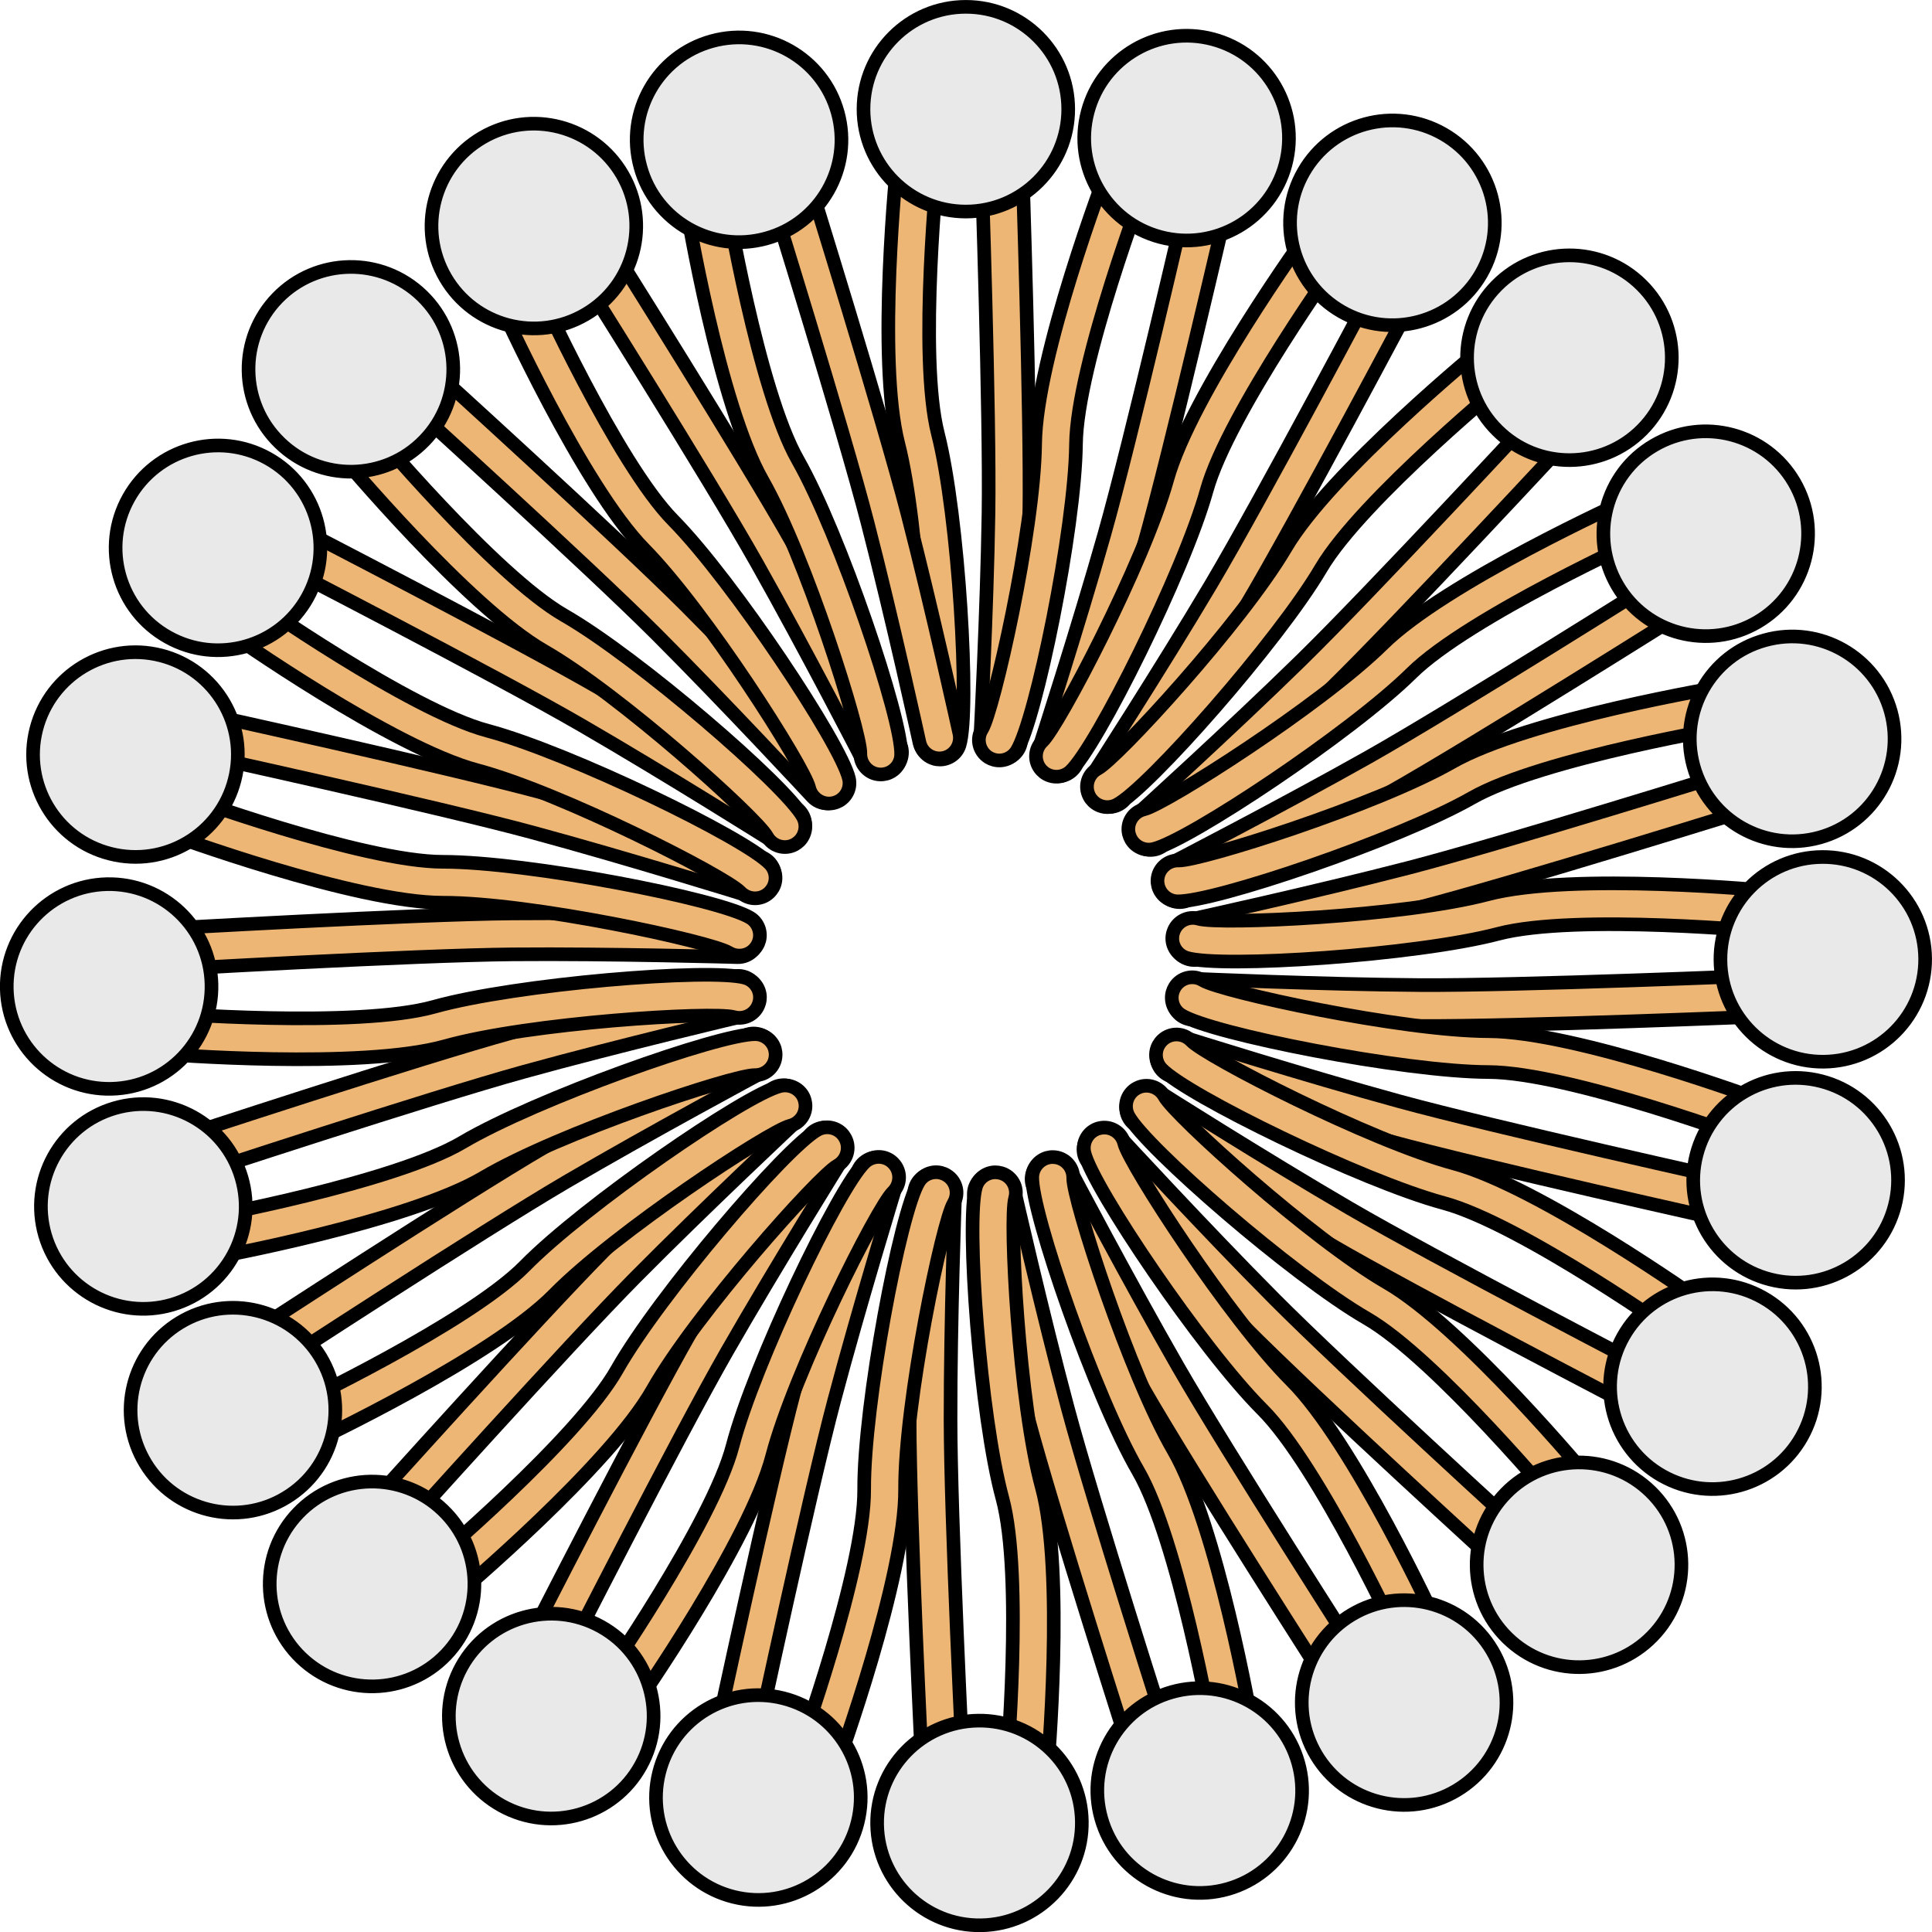
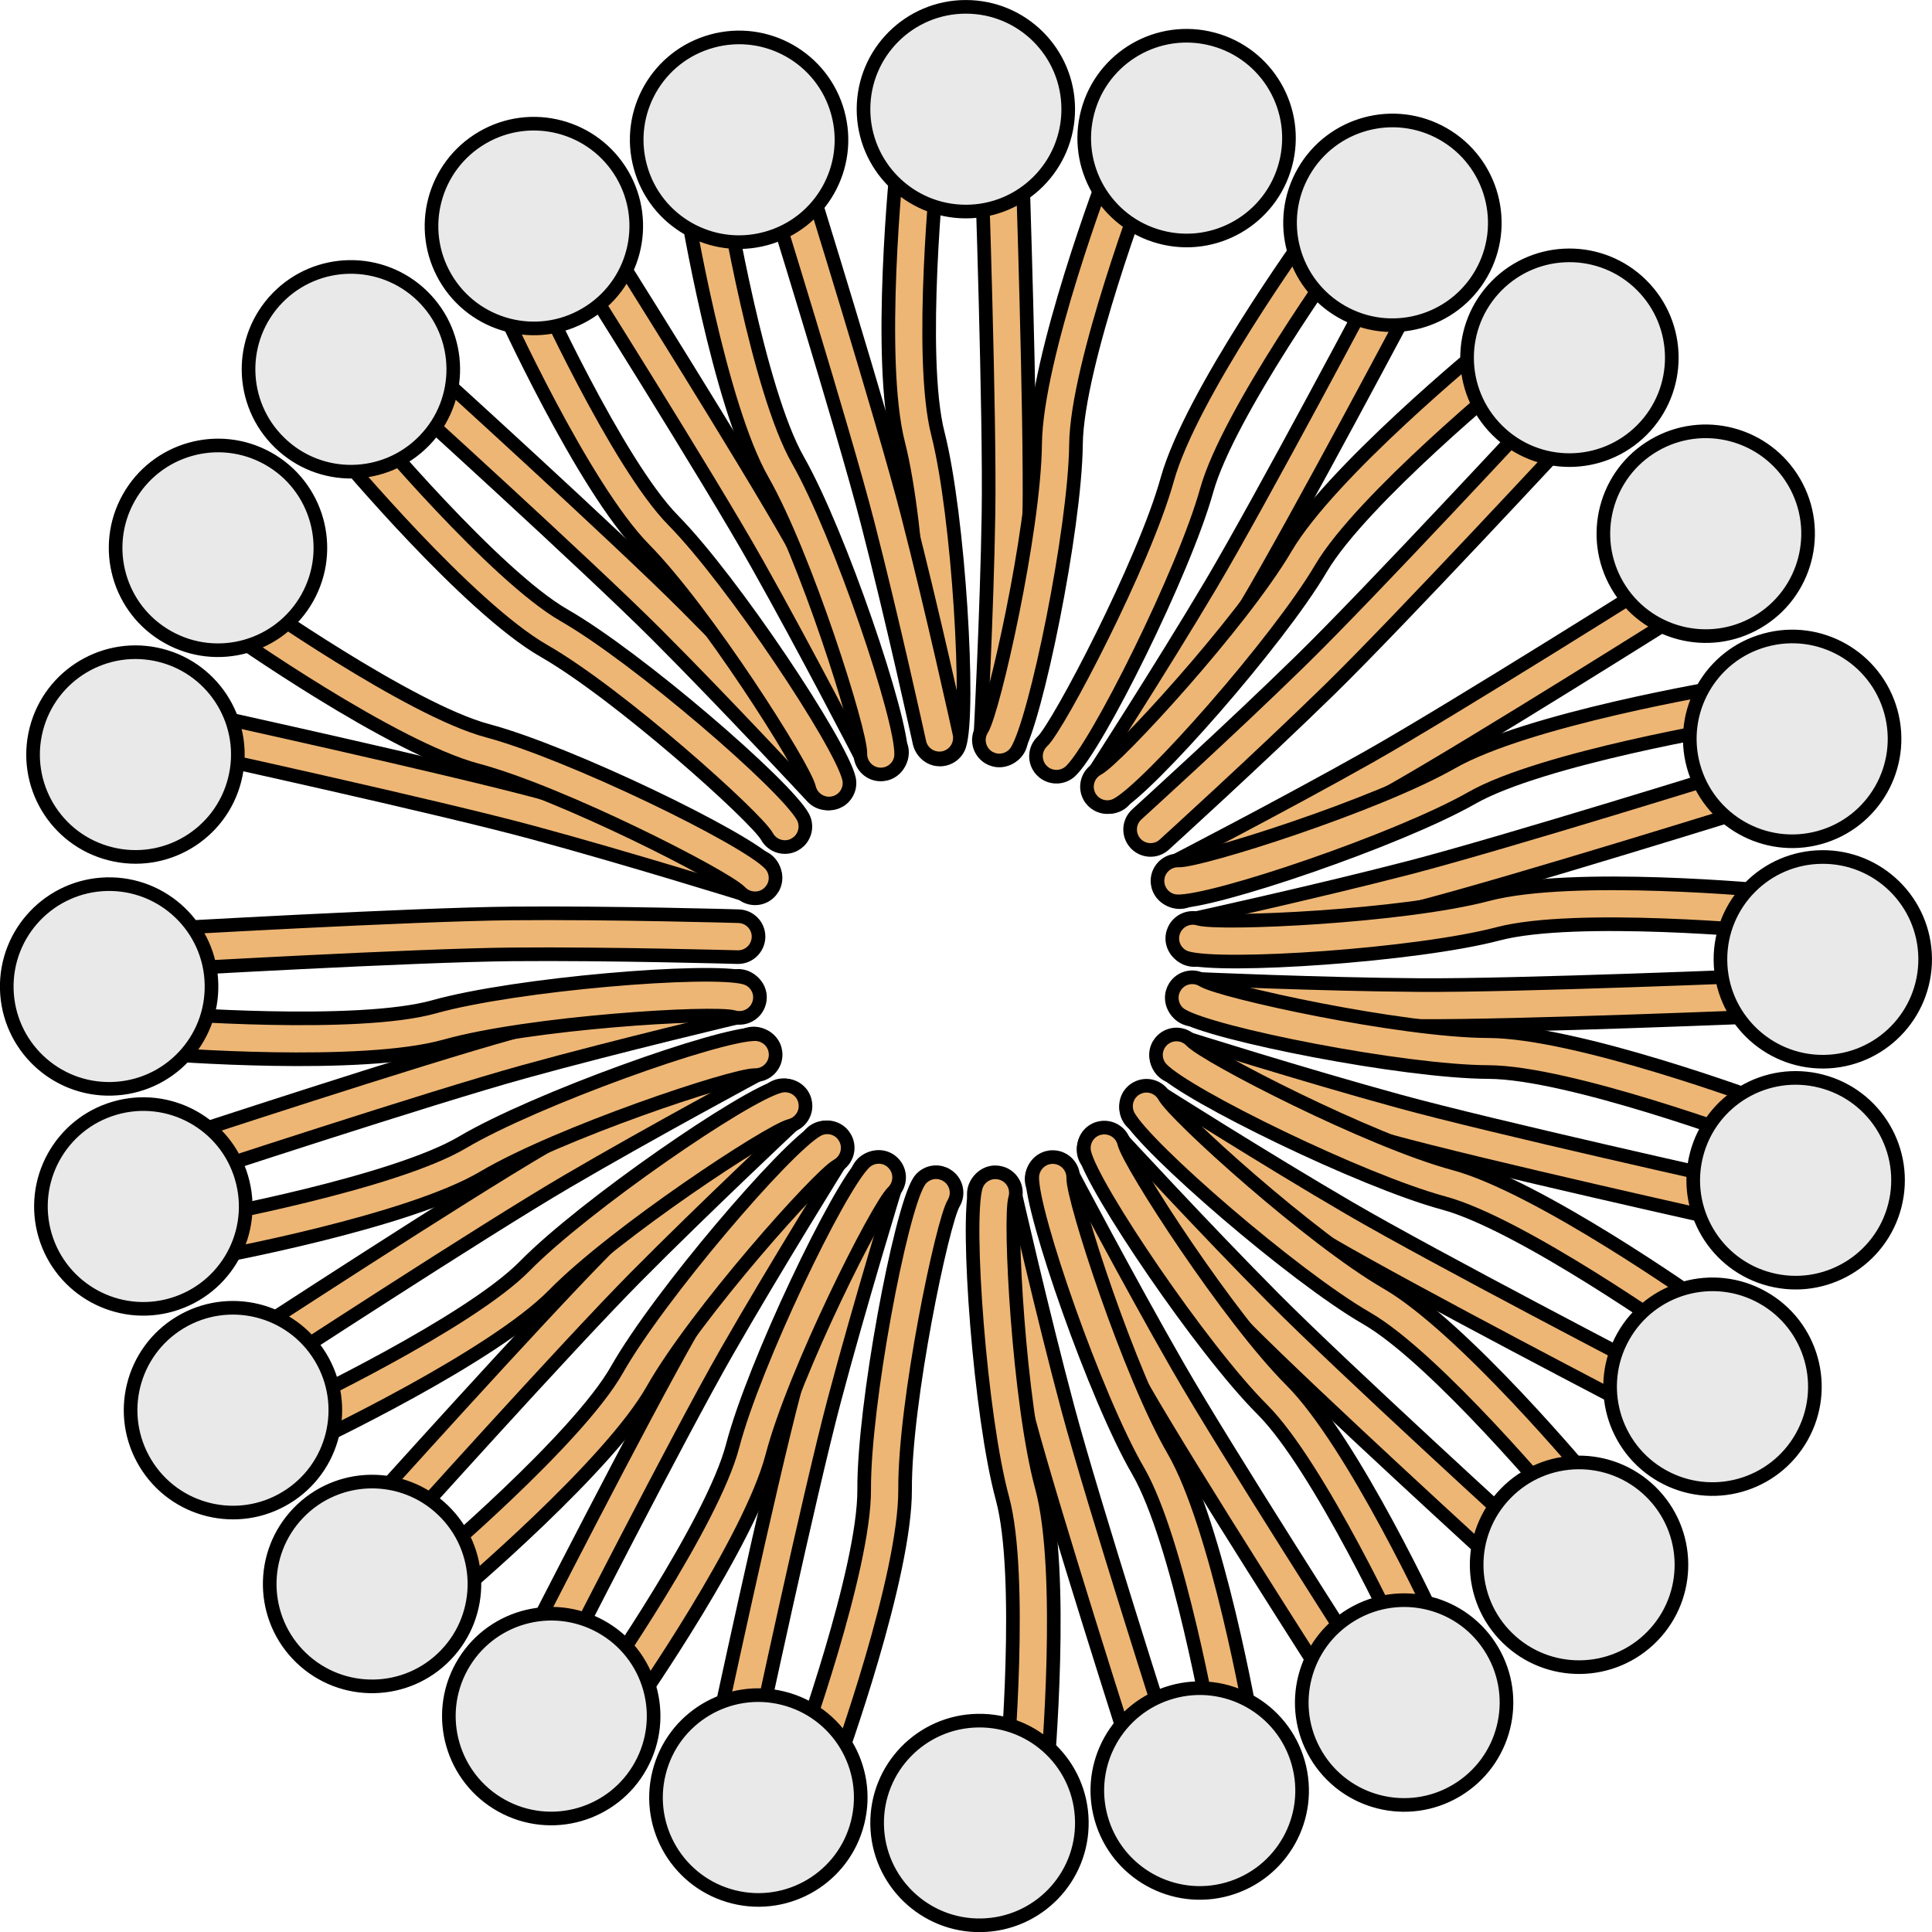
<svg xmlns="http://www.w3.org/2000/svg" version="1.1" id="Layer_1" x="0px" y="0px" width="293.7px" height="293.72px" viewBox="0 0 293.7 293.72" enable-background="new 0 0 293.7 293.72" xml:space="preserve">
  <g>
    <path fill="#EEB674" stroke="#000000" stroke-width="2.072" stroke-miterlimit="10" d="M142.89,115.46   c-0.31,0-0.62-0.04-0.92-0.14c-1.64-0.51-2.55-2.25-2.04-3.89c0.95-3.18-0.08-31.07-3.37-43.98c-3.29-12.9-0.23-42.47-0.1-43.72   c0.18-1.71,1.71-2.91,3.42-2.76c1.71,0.18,2.94,1.71,2.76,3.42c-0.03,0.29-3.08,29.71-0.06,41.54c3.18,12.49,4.91,42.15,3.28,47.36   C145.45,114.6,144.22,115.46,142.89,115.46z" />
    <path fill="#EEB674" stroke="#000000" stroke-width="2.072" stroke-miterlimit="10" d="M152.14,115.46c-0.05,0-0.11,0-0.17,0   c-1.71-0.09-3.03-1.55-2.94-3.27c0.01-0.19,1.01-19.31,1.24-34.18c0.23-14.86-1.06-53.01-1.08-53.4c-0.06-1.71,1.29-3.15,3-3.21   c1.69-0.15,3.15,1.29,3.21,3c0.01,0.38,1.3,38.69,1.08,53.7c-0.23,14.99-1.24,34.23-1.25,34.42   C155.15,114.17,153.78,115.46,152.14,115.46z" />
    <path fill="#EEB674" stroke="#000000" stroke-width="2.072" stroke-miterlimit="10" d="M151.12,115.5   c-0.3-0.08-0.58-0.2-0.86-0.37c-1.45-0.92-1.89-2.84-0.97-4.28c1.74-2.82,7.92-30.05,8.07-43.36c0.14-13.31,10.72-41.1,11.17-42.28   c0.61-1.6,2.4-2.37,4.01-1.79c1.6,0.61,2.4,2.41,1.79,4.01c-0.1,0.28-10.63,27.92-10.76,40.12c-0.14,12.89-6.11,41.99-9.02,46.61   C153.8,115.33,152.4,115.84,151.12,115.5z" />
-     <path fill="#EEB674" stroke="#000000" stroke-width="2.072" stroke-miterlimit="10" d="M160.05,117.88   c-0.05-0.01-0.11-0.03-0.16-0.05c-1.63-0.53-2.53-2.28-2-3.92c0.06-0.18,5.95-18.4,10-32.71c4.05-14.3,12.63-51.5,12.71-51.87   c0.39-1.67,2.05-2.72,3.73-2.33c1.67,0.29,2.72,2.06,2.33,3.73c-0.08,0.37-8.71,37.72-12.79,52.17   c-4.08,14.43-10.01,32.75-10.07,32.94C163.29,117.42,161.63,118.31,160.05,117.88z" />
    <path fill="#EEB674" stroke="#000000" stroke-width="2.072" stroke-miterlimit="10" d="M159.05,117.66   c-0.27-0.15-0.51-0.35-0.73-0.58c-1.17-1.26-1.09-3.23,0.16-4.39c2.41-2.28,15.4-26.99,18.97-39.82   c3.57-12.83,20.94-36.95,21.68-37.97c1-1.39,2.93-1.68,4.34-0.7c1.39,1.01,1.7,2.95,0.7,4.34c-0.17,0.24-17.46,24.24-20.73,36   c-3.46,12.42-16.73,39-20.72,42.71C161.69,118.19,160.2,118.32,159.05,117.66z" />
    <path fill="#EEB674" stroke="#000000" stroke-width="2.072" stroke-miterlimit="10" d="M167.07,122.26   c-0.05-0.03-0.09-0.06-0.14-0.08c-1.44-0.93-1.86-2.86-0.93-4.3c0.1-0.16,10.49-16.24,18.09-29.04   c7.59-12.78,25.46-46.51,25.64-46.85c0.81-1.52,2.68-2.1,4.2-1.29c1.54,0.71,2.1,2.69,1.29,4.2c-0.18,0.34-18.13,34.21-25.79,47.12   c-7.66,12.89-18.1,29.07-18.21,29.23C170.32,122.65,168.49,123.08,167.07,122.26z" />
    <path fill="#EEB674" stroke="#000000" stroke-width="2.072" stroke-miterlimit="10" d="M166.16,121.8   c-0.22-0.22-0.41-0.46-0.56-0.75c-0.8-1.52-0.22-3.4,1.29-4.2c2.92-1.58,21.83-22.11,28.58-33.6   c6.75-11.47,29.75-30.31,30.73-31.11c1.33-1.08,3.26-0.87,4.37,0.44c1.08,1.33,0.88,3.29-0.45,4.37   c-0.23,0.19-23.11,18.93-29.3,29.44c-6.54,11.11-26.2,33.38-31.02,35.93C168.57,122.99,167.1,122.73,166.16,121.8z" />
    <path fill="#EEB674" stroke="#000000" stroke-width="2.072" stroke-miterlimit="10" d="M172.72,128.31   c-0.03-0.04-0.08-0.08-0.11-0.12c-1.16-1.27-1.06-3.24,0.21-4.39c0.14-0.13,14.32-12.99,24.95-23.4   c10.63-10.39,36.58-38.38,36.84-38.66c1.17-1.26,3.13-1.33,4.39-0.17c1.31,1.08,1.33,3.13,0.17,4.39   c-0.26,0.28-26.32,28.38-37.06,38.88c-10.72,10.48-24.98,23.43-25.12,23.56C175.76,129.52,173.89,129.46,172.72,128.31z" />
-     <path fill="#EEB674" stroke="#000000" stroke-width="2.072" stroke-miterlimit="10" d="M171.96,127.62   c-0.15-0.26-0.27-0.55-0.35-0.87c-0.39-1.67,0.66-3.34,2.33-3.73c3.23-0.78,26.79-15.75,36.27-25.1   c9.48-9.35,36.55-21.63,37.7-22.15c1.56-0.71,3.37,0,4.11,1.55c0.71,1.57,0.01,3.41-1.56,4.11c-0.27,0.13-27.21,12.34-35.89,20.91   c-9.18,9.05-33.92,25.5-39.23,26.73C173.99,129.39,172.63,128.76,171.96,127.62z" />
    <path fill="#EEB674" stroke="#000000" stroke-width="2.072" stroke-miterlimit="10" d="M176.63,135.6   c-0.02-0.04-0.05-0.1-0.08-0.14c-0.79-1.53-0.19-3.4,1.34-4.19c0.17-0.09,17.18-8.87,30.14-16.18   c12.94-7.3,45.23-27.67,45.56-27.87c1.45-0.92,3.37-0.48,4.29,0.97c0.98,1.38,0.48,3.37-0.97,4.29   c-0.32,0.21-32.75,20.65-45.82,28.03c-13.05,7.37-30.17,16.2-30.34,16.29C179.26,137.55,177.46,137.02,176.63,135.6z" />
    <path fill="#EEB674" stroke="#000000" stroke-width="2.072" stroke-miterlimit="10" d="M176.07,134.74   c-0.08-0.3-0.12-0.61-0.11-0.93c0.06-1.71,1.5-3.06,3.21-3c3.32,0.08,29.94-8.32,41.51-14.91c11.56-6.59,40.89-11.48,42.13-11.69   c1.69-0.28,3.26,0.88,3.57,2.56c0.28,1.69-0.87,3.29-2.56,3.57c-0.29,0.05-29.47,4.91-40.07,10.96   c-11.2,6.38-39.34,15.91-44.8,15.72C177.57,136.97,176.43,136.02,176.07,134.74z" />
    <path fill="#EEB674" stroke="#000000" stroke-width="2.072" stroke-miterlimit="10" d="M178.53,143.65   c-0.01-0.05-0.03-0.11-0.04-0.16c-0.37-1.68,0.69-3.34,2.37-3.7c0.19-0.04,18.89-4.14,33.29-7.87c14.39-3.73,50.83-15.08,51.2-15.2   c1.64-0.51,3.38,0.4,3.9,2.04c0.59,1.59-0.41,3.38-2.04,3.89c-0.36,0.12-36.96,11.52-51.49,15.29   c-14.51,3.76-33.32,7.88-33.51,7.93C180.56,146.21,178.96,145.24,178.53,143.65z" />
    <path fill="#EEB674" stroke="#000000" stroke-width="2.072" stroke-miterlimit="10" d="M178.21,142.68c0-0.31,0.04-0.62,0.14-0.93   c0.5-1.64,2.23-2.57,3.87-2.08c3.19,0.93,31.08-0.32,43.95-3.72c12.87-3.39,42.47-0.57,43.72-0.44c1.71,0.17,2.92,1.68,2.79,3.39   c-0.17,1.71-1.69,2.96-3.4,2.79c-0.3-0.02-29.74-2.84-41.54,0.27c-12.46,3.28-42.11,5.24-47.33,3.66   C179.09,145.22,178.22,144,178.21,142.68z" />
    <path fill="#EEB674" stroke="#000000" stroke-width="2.072" stroke-miterlimit="10" d="M178.29,151.92c0-0.05,0-0.11,0-0.16   c0.08-1.72,1.53-3.05,3.25-2.97c0.19,0.01,19.32,0.86,34.19,0.96c14.86,0.11,53-1.48,53.38-1.5c1.72-0.07,3.17,1.26,3.24,2.98   c0.16,1.69-1.26,3.17-2.98,3.23c-0.38,0.02-38.68,1.61-53.69,1.51c-14.99-0.11-34.23-0.96-34.43-0.97   C179.59,154.92,178.3,153.56,178.29,151.92z" />
    <path fill="#EEB674" stroke="#000000" stroke-width="2.072" stroke-miterlimit="10" d="M178.23,150.9c0.08-0.3,0.2-0.58,0.37-0.86   c0.9-1.46,2.82-1.91,4.27-1.01c2.84,1.72,30.11,7.69,43.43,7.73c13.31,0.04,41.18,10.39,42.36,10.83c1.61,0.6,2.39,2.38,1.82,4   c-0.6,1.61-2.39,2.42-4,1.82c-0.28-0.1-28-10.4-40.21-10.44c-12.89-0.04-42.04-5.79-46.68-8.66   C178.42,153.59,177.9,152.18,178.23,150.9z" />
    <path fill="#EEB674" stroke="#000000" stroke-width="2.072" stroke-miterlimit="10" d="M175.92,159.85   c0.02-0.05,0.03-0.11,0.04-0.16c0.52-1.64,2.26-2.55,3.9-2.03c0.18,0.06,18.44,5.81,32.79,9.74c14.33,3.93,51.59,12.22,51.97,12.3   c1.67,0.38,2.73,2.03,2.36,3.71c-0.28,1.67-2.04,2.73-3.71,2.36c-0.38-0.08-37.79-8.4-52.27-12.37   c-14.46-3.96-32.83-9.74-33.01-9.8C176.41,163.09,175.51,161.44,175.92,159.85z" />
    <path fill="#EEB674" stroke="#000000" stroke-width="2.072" stroke-miterlimit="10" d="M176.13,158.85   c0.15-0.26,0.34-0.51,0.58-0.74c1.25-1.18,3.22-1.12,4.39,0.12c2.3,2.4,27.11,15.19,39.97,18.65   c12.85,3.46,37.12,20.65,38.15,21.38c1.4,1,1.7,2.91,0.73,4.33c-0.99,1.4-2.94,1.72-4.33,0.73c-0.24-0.17-24.38-17.27-36.16-20.44   c-12.45-3.36-39.13-16.42-42.88-20.39C175.63,161.49,175.48,160.01,176.13,158.85z" />
    <path fill="#EEB674" stroke="#000000" stroke-width="2.072" stroke-miterlimit="10" d="M171.6,166.91   c0.03-0.04,0.05-0.09,0.08-0.14c0.92-1.45,2.85-1.88,4.29-0.95c0.16,0.1,16.33,10.36,29.18,17.85   c12.84,7.49,46.71,25.09,47.05,25.27c1.52,0.8,2.12,2.67,1.33,4.19c-0.7,1.55-2.67,2.12-4.19,1.32   c-0.34-0.17-34.35-17.85-47.32-25.42c-12.95-7.55-29.21-17.87-29.37-17.97C171.24,170.16,170.79,168.34,171.6,166.91z" />
    <path fill="#EEB674" stroke="#000000" stroke-width="2.072" stroke-miterlimit="10" d="M172.06,165.99   c0.21-0.22,0.46-0.41,0.75-0.56c1.5-0.82,3.39-0.25,4.21,1.25c1.6,2.91,22.29,21.66,33.82,28.32   c11.53,6.66,30.55,29.51,31.35,30.48c1.09,1.32,0.88,3.25-0.41,4.38c-1.32,1.09-3.28,0.91-4.37-0.41   c-0.19-0.23-19.11-22.97-29.68-29.06c-11.16-6.45-33.58-25.94-36.18-30.74C170.89,168.42,171.13,166.94,172.06,165.99z" />
    <path fill="#EEB674" stroke="#000000" stroke-width="2.072" stroke-miterlimit="10" d="M165.6,172.61   c0.04-0.04,0.08-0.08,0.12-0.12c1.27-1.16,3.23-1.08,4.39,0.18c0.13,0.14,13.11,14.22,23.59,24.76   c10.48,10.55,38.67,36.28,38.96,36.53c1.26,1.16,1.36,3.12,0.2,4.39c-1.07,1.31-3.12,1.36-4.39,0.2   c-0.29-0.25-28.6-26.09-39.18-36.75c-10.56-10.63-23.62-24.79-23.75-24.93C164.41,175.66,164.45,173.78,165.6,172.61z" />
    <path fill="#EEB674" stroke="#000000" stroke-width="2.072" stroke-miterlimit="10" d="M166.28,171.85   c0.26-0.16,0.55-0.28,0.87-0.35c1.67-0.4,3.35,0.63,3.75,2.29c0.8,3.22,15.96,26.66,25.39,36.07c9.42,9.41,21.91,36.38,22.44,37.53   c0.72,1.56,0.02,3.38-1.53,4.13c-1.56,0.72-3.4,0.04-4.12-1.52c-0.13-0.27-12.55-27.11-21.19-35.73   c-9.12-9.1-25.77-33.71-27.04-39.02C164.53,173.88,165.14,172.52,166.28,171.85z" />
    <path fill="#EEB674" stroke="#000000" stroke-width="2.072" stroke-miterlimit="10" d="M158.34,176.57   c0.05-0.03,0.1-0.05,0.14-0.08c1.52-0.8,3.4-0.21,4.2,1.31c0.09,0.17,9.01,17.11,16.42,30c7.41,12.89,28.02,45.01,28.23,45.33   c0.92,1.45,0.51,3.37-0.94,4.3c-1.37,0.99-3.37,0.51-4.29-0.94c-0.21-0.32-20.91-32.58-28.39-45.6   c-7.47-12.99-16.44-30.04-16.53-30.21C156.41,179.22,156.93,177.41,158.34,176.57z" />
    <path fill="#EEB674" stroke="#000000" stroke-width="2.072" stroke-miterlimit="10" d="M159.19,176.01   c0.29-0.08,0.61-0.13,0.93-0.11c1.71,0.04,3.07,1.47,3.03,3.18c-0.06,3.32,8.55,29.88,15.24,41.39   c6.68,11.52,11.81,40.8,12.02,42.04c0.29,1.69-0.85,3.27-2.54,3.59c-1.69,0.29-3.3-0.85-3.59-2.54   c-0.05-0.3-5.15-29.43-11.28-39.98c-6.47-11.15-16.22-39.21-16.08-44.67C156.97,177.53,157.92,176.37,159.19,176.01z" />
    <path fill="#EEB674" stroke="#000000" stroke-width="2.072" stroke-miterlimit="10" d="M150.3,178.53   c0.05-0.01,0.11-0.03,0.16-0.04c1.67-0.38,3.34,0.67,3.72,2.34c0.04,0.19,4.29,18.85,8.14,33.22   c3.84,14.36,15.49,50.71,15.61,51.08c0.52,1.64-0.38,3.39-2.01,3.91c-1.58,0.61-3.38-0.38-3.91-2.01   c-0.12-0.36-11.81-36.86-15.69-51.37c-3.87-14.48-8.15-33.26-8.2-33.45C147.75,180.59,148.72,178.98,150.3,178.53z" />
    <path fill="#EEB674" stroke="#000000" stroke-width="2.072" stroke-miterlimit="10" d="M151.27,178.21c0.31,0,0.62,0.04,0.93,0.13   c1.65,0.48,2.59,2.21,2.11,3.85c-0.91,3.19,0.57,31.07,4.07,43.92c3.49,12.85,0.9,42.46,0.79,43.72c-0.16,1.71-1.66,2.94-3.38,2.82   c-1.71-0.16-2.97-1.67-2.81-3.37c0.02-0.3,2.61-29.76-0.6-41.53c-3.38-12.44-5.57-42.07-4.03-47.31   C148.73,179.1,149.95,178.23,151.27,178.21z" />
-     <path fill="#EEB674" stroke="#000000" stroke-width="2.072" stroke-miterlimit="10" d="M142.03,178.36c0.05,0,0.11,0,0.17,0   c1.71,0.07,3.06,1.51,2.99,3.22c-0.01,0.19-0.71,19.32-0.69,34.2c0.01,14.87,1.9,52.99,1.92,53.38c0.08,1.71-1.23,3.17-2.95,3.26   c-1.68,0.18-3.17-1.23-3.26-2.95c-0.02-0.38-1.92-38.66-1.93-53.68c-0.01-14.99,0.69-34.24,0.7-34.43   C139.04,179.69,140.39,178.38,142.03,178.36z" />
    <path fill="#EEB674" stroke="#000000" stroke-width="2.072" stroke-miterlimit="10" d="M143.05,178.29   c0.3,0.08,0.59,0.19,0.87,0.37c1.47,0.89,1.93,2.8,1.05,4.26c-1.7,2.85-7.45,30.17-7.38,43.49c0.06,13.31-10.07,41.26-10.5,42.45   c-0.59,1.61-2.36,2.41-3.99,1.85c-1.61-0.59-2.44-2.37-1.85-3.98c0.1-0.28,10.18-28.09,10.12-40.29   c-0.06-12.89,5.45-42.08,8.29-46.75C140.37,178.5,141.77,177.97,143.05,178.29z" />
    <path fill="#EEB674" stroke="#000000" stroke-width="2.072" stroke-miterlimit="10" d="M134.08,176.06   c0.05,0.01,0.11,0.03,0.16,0.04c1.64,0.51,2.57,2.25,2.06,3.88c-0.05,0.18-5.66,18.49-9.47,32.87   c-3.82,14.37-11.81,51.69-11.89,52.07c-0.36,1.68-2.01,2.75-3.69,2.39c-1.67-0.26-2.75-2.01-2.39-3.69   c0.07-0.38,8.1-37.85,11.96-52.37c3.85-14.49,9.48-32.91,9.54-33.09C130.85,176.57,132.49,175.66,134.08,176.06z" />
    <path fill="#EEB674" stroke="#000000" stroke-width="2.072" stroke-miterlimit="10" d="M135.08,176.26   c0.27,0.15,0.52,0.34,0.74,0.58c1.19,1.24,1.14,3.21-0.09,4.39c-2.38,2.32-14.97,27.24-18.34,40.12   c-3.37,12.88-20.35,37.28-21.07,38.31c-0.99,1.41-2.9,1.72-4.33,0.77c-1.4-0.98-1.75-2.92-0.76-4.32   c0.17-0.25,17.07-24.52,20.15-36.33c3.26-12.47,16.11-39.26,20.05-43.04C132.44,175.77,133.93,175.62,135.08,176.26z" />
    <path fill="#EEB674" stroke="#000000" stroke-width="2.072" stroke-miterlimit="10" d="M126.99,171.79   c0.04,0.03,0.1,0.06,0.14,0.08c1.45,0.91,1.9,2.83,0.99,4.28c-0.1,0.16-10.23,16.41-17.62,29.32   c-7.39,12.9-24.72,46.91-24.89,47.25c-0.79,1.53-2.65,2.14-4.18,1.36c-1.55-0.68-2.13-2.65-1.36-4.18   c0.17-0.34,17.58-34.49,25.04-47.52c7.45-13.01,17.64-29.36,17.74-29.52C123.74,171.45,125.56,170.99,126.99,171.79z" />
    <path fill="#EEB674" stroke="#000000" stroke-width="2.072" stroke-miterlimit="10" d="M127.91,172.24   c0.22,0.21,0.41,0.46,0.57,0.75c0.83,1.5,0.28,3.39-1.21,4.22c-2.89,1.63-21.48,22.46-28.05,34.04   c-6.57,11.58-29.27,30.78-30.23,31.59c-1.32,1.11-3.25,0.92-4.38-0.38c-1.1-1.31-0.94-3.27,0.38-4.37   c0.23-0.2,22.81-19.29,28.82-29.91c6.36-11.21,25.67-33.78,30.46-36.42C125.48,171.09,126.96,171.32,127.91,172.24z" />
    <path fill="#EEB674" stroke="#000000" stroke-width="2.072" stroke-miterlimit="10" d="M121.25,165.84   c0.04,0.04,0.08,0.08,0.12,0.12c1.17,1.25,1.11,3.23-0.15,4.39c-0.14,0.13-14.11,13.22-24.58,23.79   c-10.46,10.56-35.97,38.96-36.22,39.25c-1.15,1.28-3.11,1.38-4.39,0.23c-1.32-1.06-1.38-3.11-0.24-4.38   c0.25-0.29,25.87-28.8,36.44-39.47c10.54-10.65,24.6-23.82,24.74-23.95C118.18,164.68,120.06,164.7,121.25,165.84z" />
    <path fill="#EEB674" stroke="#000000" stroke-width="2.072" stroke-miterlimit="10" d="M122.01,166.51   c0.16,0.27,0.28,0.55,0.35,0.87c0.42,1.66-0.61,3.35-2.26,3.76c-3.22,0.83-26.54,16.17-35.87,25.67   c-9.33,9.5-36.21,22.21-37.35,22.74c-1.56,0.73-3.37,0.05-4.14-1.49c-0.73-1.55-0.06-3.4,1.49-4.13   c0.27-0.13,27.01-12.77,35.56-21.48c9.03-9.19,33.51-26.04,38.81-27.35C119.96,164.77,121.33,165.38,122.01,166.51z" />
    <path fill="#EEB674" stroke="#000000" stroke-width="2.072" stroke-miterlimit="10" d="M117.22,158.61   c0.03,0.04,0.06,0.09,0.08,0.14c0.8,1.51,0.24,3.4-1.27,4.21c-0.17,0.09-17.04,9.14-29.87,16.66   c-12.83,7.51-44.79,28.38-45.11,28.59c-1.44,0.93-3.36,0.54-4.3-0.91c-1-1.36-0.53-3.36,0.9-4.3c0.32-0.21,32.41-21.17,45.37-28.75   c12.93-7.58,29.91-16.68,30.08-16.77C114.56,156.7,116.37,157.2,117.22,158.61z" />
    <path fill="#EEB674" stroke="#000000" stroke-width="2.072" stroke-miterlimit="10" d="M117.79,159.46   c0.08,0.3,0.13,0.61,0.12,0.93c-0.03,1.71-1.45,3.08-3.15,3.05c-3.32-0.04-29.81,8.79-41.27,15.57   c-11.46,6.77-40.7,12.13-41.94,12.35c-1.69,0.3-3.27-0.82-3.62-2.51c-0.3-1.69,0.82-3.3,2.5-3.6c0.3-0.06,29.39-5.38,39.89-11.6   c11.09-6.56,39.08-16.53,44.54-16.44C116.26,157.25,117.42,158.19,117.79,159.46z" />
    <path fill="#EEB674" stroke="#000000" stroke-width="2.072" stroke-miterlimit="10" d="M115.2,150.59   c0.01,0.05,0.03,0.11,0.04,0.16c0.39,1.67-0.64,3.35-2.31,3.74c-0.18,0.04-18.82,4.44-33.15,8.4   c-14.33,3.95-50.59,15.89-50.95,16.01c-1.63,0.53-3.39-0.35-3.92-1.98c-0.62-1.58,0.35-3.38,1.98-3.92   c0.36-0.12,36.77-12.11,51.25-16.1c14.45-3.99,33.19-8.42,33.38-8.46C113.12,148.05,114.74,149.01,115.2,150.59z" />
    <path fill="#EEB674" stroke="#000000" stroke-width="2.072" stroke-miterlimit="10" d="M115.53,151.55c0,0.31-0.03,0.62-0.13,0.93   c-0.47,1.65-2.19,2.6-3.83,2.14c-3.2-0.89-31.07,0.82-43.89,4.42c-12.82,3.59-42.46,1.24-43.71,1.14   c-1.71-0.15-2.95-1.64-2.85-3.36c0.14-1.71,1.64-2.98,3.35-2.84c0.3,0.02,29.78,2.37,41.53-0.93c12.41-3.48,42.02-5.91,47.27-4.41   C114.61,149.02,115.5,150.23,115.53,151.55z" />
    <path fill="#EEB674" stroke="#000000" stroke-width="2.072" stroke-miterlimit="10" d="M115.31,142.31c0,0.06,0,0.11,0,0.17   c-0.06,1.71-1.48,3.07-3.2,3.02c-0.19,0-19.33-0.55-34.2-0.42c-14.87,0.13-52.98,2.32-53.36,2.34c-1.71,0.09-3.18-1.21-3.28-2.92   c-0.19-1.68,1.21-3.18,2.92-3.28c0.38-0.03,38.65-2.23,53.66-2.36c14.99-0.14,34.24,0.41,34.43,0.42   C113.95,139.33,115.27,140.67,115.31,142.31z" />
-     <path fill="#EEB674" stroke="#000000" stroke-width="2.072" stroke-miterlimit="10" d="M115.43,142.93   c-0.08,0.3-0.2,0.59-0.37,0.86c-0.89,1.46-2.82,1.91-4.27,1.03c-2.84-1.72-30.14-7.6-43.45-7.59c-13.31,0-41.21-10.26-42.39-10.7   c-1.61-0.6-2.4-2.37-1.84-4c0.6-1.61,2.38-2.43,3.99-1.83c0.28,0.1,28.04,10.32,40.24,10.31c12.89,0,42.05,5.65,46.71,8.51   C115.23,140.25,115.75,141.65,115.43,142.93z" />
    <path fill="#EEB674" stroke="#000000" stroke-width="2.072" stroke-miterlimit="10" d="M117.71,133.98   c-0.02,0.05-0.03,0.11-0.04,0.16c-0.52,1.63-2.26,2.56-3.9,2.04c-0.18-0.06-18.46-5.75-32.82-9.63   c-14.35-3.89-51.63-12.06-52.01-12.14c-1.68-0.37-2.74-2.03-2.37-3.7c0.27-1.68,2.02-2.74,3.7-2.37   c0.38,0.08,37.81,8.29,52.31,12.21c14.47,3.92,32.86,9.64,33.04,9.7C117.21,130.74,118.11,132.38,117.71,133.98z" />
    <path fill="#EEB674" stroke="#000000" stroke-width="2.072" stroke-miterlimit="10" d="M117.5,134.97   c-0.16,0.27-0.35,0.52-0.58,0.74c-1.24,1.18-3.21,1.12-4.39-0.11c-2.3-2.39-27.16-15.1-40.03-18.52   c-12.87-3.43-37.18-20.54-38.21-21.26c-1.4-1-1.71-2.91-0.75-4.33c0.99-1.4,2.93-1.74,4.33-0.74c0.25,0.17,24.43,17.19,36.23,20.33   c12.45,3.32,39.18,16.29,42.94,20.25C118,132.33,118.15,133.82,117.5,134.97z" />
-     <path fill="#EEB674" stroke="#000000" stroke-width="2.072" stroke-miterlimit="10" d="M122.01,126.91   c-0.03,0.05-0.05,0.1-0.08,0.14c-0.92,1.45-2.84,1.89-4.29,0.97c-0.16-0.1-16.36-10.31-29.23-17.76   c-12.86-7.46-46.79-24.95-47.13-25.13c-1.53-0.79-2.13-2.66-1.34-4.19c0.69-1.55,2.66-2.12,4.18-1.34   c0.34,0.17,34.41,17.74,47.4,25.27c12.97,7.51,29.27,17.78,29.43,17.88C122.36,123.65,122.81,125.48,122.01,126.91z" />
    <path fill="#EEB674" stroke="#000000" stroke-width="2.072" stroke-miterlimit="10" d="M121.55,127.82   c-0.22,0.22-0.47,0.41-0.75,0.57c-1.5,0.82-3.39,0.26-4.21-1.24c-1.61-2.9-22.36-21.59-33.91-28.21   c-11.55-6.63-30.64-29.42-31.44-30.38c-1.1-1.32-0.9-3.25,0.4-4.38c1.32-1.1,3.27-0.92,4.37,0.4c0.19,0.23,19.18,22.9,29.77,28.97   c11.18,6.41,33.66,25.83,36.28,30.63C122.72,125.4,122.47,126.87,121.55,127.82z" />
    <path fill="#EEB674" stroke="#000000" stroke-width="2.072" stroke-miterlimit="10" d="M127.99,121.19   c-0.04,0.04-0.08,0.08-0.12,0.11c-1.26,1.16-3.23,1.1-4.39-0.17c-0.13-0.14-13.15-14.17-23.67-24.69   C89.3,85.93,61.02,60.28,60.74,60.03c-1.27-1.16-1.37-3.12-0.21-4.39c1.07-1.32,3.12-1.37,4.39-0.22   c0.29,0.25,28.68,26.01,39.29,36.63c10.6,10.6,23.71,24.71,23.84,24.86C129.17,118.13,129.13,120.01,127.99,121.19z" />
    <path fill="#EEB674" stroke="#000000" stroke-width="2.072" stroke-miterlimit="10" d="M127.6,121.73   c-0.27,0.15-0.56,0.27-0.88,0.34c-1.66,0.39-3.33-0.67-3.72-2.32c-0.77-3.23-15.74-26.8-25.08-36.28   c-9.34-9.49-21.61-36.56-22.13-37.71c-0.7-1.57,0.01-3.37,1.56-4.11c1.57-0.7,3.4-0.01,4.11,1.56c0.13,0.27,12.33,27.22,20.89,35.9   c9.04,9.18,25.48,33.93,26.71,39.25C129.37,119.71,128.74,121.06,127.6,121.73z" />
    <path fill="#EEB674" stroke="#000000" stroke-width="2.072" stroke-miterlimit="10" d="M135.58,117.07   c-0.05,0.02-0.09,0.05-0.14,0.08c-1.53,0.78-3.41,0.18-4.19-1.34c-0.09-0.17-8.86-17.18-16.17-30.14   c-7.29-12.96-27.64-45.25-27.85-45.57c-0.91-1.46-0.48-3.37,0.97-4.29c1.38-0.99,3.37-0.48,4.28,0.97   c0.21,0.32,20.63,32.75,28.01,45.84c7.37,13.05,16.19,30.17,16.28,30.34C137.54,114.44,137,116.24,135.58,117.07z" />
    <path fill="#EEB674" stroke="#000000" stroke-width="2.072" stroke-miterlimit="10" d="M134.73,117.62   c-0.3,0.08-0.62,0.12-0.94,0.11c-1.71-0.05-3.05-1.5-3-3.2c0.08-3.32-8.3-29.95-14.89-41.52c-6.59-11.57-11.46-40.89-11.67-42.14   c-0.27-1.7,0.88-3.26,2.56-3.57c1.7-0.27,3.29,0.87,3.56,2.56c0.05,0.3,4.9,29.47,10.94,40.07c6.37,11.2,15.89,39.35,15.7,44.81   C136.96,116.12,136,117.27,134.73,117.62z" />
    <path fill="#EEB674" stroke="#000000" stroke-width="2.072" stroke-miterlimit="10" d="M143.63,115.18   c-0.05,0.01-0.1,0.03-0.16,0.04c-1.67,0.36-3.34-0.7-3.7-2.37c-0.04-0.19-4.14-18.89-7.86-33.29   c-3.71-14.4-15.06-50.84-15.17-51.21c-0.51-1.65,0.4-3.39,2.04-3.89c1.59-0.59,3.38,0.41,3.89,2.04   c0.12,0.37,11.5,36.97,15.26,51.5c3.75,14.51,7.88,33.33,7.92,33.51C146.2,113.14,145.22,114.74,143.63,115.18z" />
    <path id="changecolor_1_" fill="#E9E9E9" d="M64.51,66.98c5.99-6.16,5.84-16.02-0.33-22.01c-6.17-5.98-16.02-5.83-22.01,0.33   c-5.98,6.17-5.83,16.02,0.34,22C48.67,73.3,58.53,73.15,64.51,66.98z M25.54,96.86c7.5,4.2,16.98,1.52,21.18-5.98   c4.2-7.5,1.52-16.99-5.98-21.18c-7.5-4.19-16.98-1.51-21.18,5.99C15.36,83.19,18.04,92.67,25.54,96.86z M89,47.8   c7.43-4.33,9.93-13.86,5.6-21.28c-4.34-7.42-13.87-9.93-21.29-5.59c-7.42,4.34-9.92,13.86-5.59,21.28   C72.05,49.63,81.58,52.14,89,47.8z M116.47,36.25c8.29-2.26,13.17-10.83,10.89-19.12c-2.28-8.29-10.84-13.16-19.13-10.88   c-8.29,2.27-13.16,10.84-10.88,19.12C99.61,33.65,108.18,38.53,116.47,36.25z M16.75,129.78c8.33,2.13,16.8-2.91,18.92-11.23   c2.13-8.32-2.91-16.8-11.23-18.92c-8.33-2.12-16.8,2.91-18.93,11.24C3.39,119.2,8.42,127.67,16.75,129.78z M32.15,149.6   c-0.2-8.59-7.34-15.39-15.93-15.19c-8.59,0.21-15.39,7.34-15.19,15.93c0.21,8.59,7.34,15.39,15.93,15.18   C25.56,165.32,32.36,158.19,32.15,149.6z M203.93,47.37c7.45,4.28,16.96,1.7,21.24-5.75c4.28-7.45,1.7-16.96-5.75-21.24   c-7.46-4.28-16.96-1.7-21.24,5.75C193.9,33.58,196.47,43.09,203.93,47.37z M268.32,97.32c-8.29,2.27-13.16,10.84-10.88,19.13   c2.28,8.29,10.85,13.15,19.13,10.88c8.29-2.28,13.15-10.84,10.88-19.13C285.16,99.9,276.6,95.03,268.32,97.32z M261.54,145.96   c0.06,8.59,7.09,15.5,15.68,15.44c8.59-0.07,15.5-7.09,15.44-15.69c-0.07-8.59-7.09-15.5-15.68-15.43   C268.39,130.34,261.47,137.36,261.54,145.96z M26.15,198.34c8.25-2.41,12.99-11.05,10.57-19.3c-2.4-8.25-11.05-12.98-19.3-10.57   c-8.25,2.41-12.98,11.05-10.57,19.31C9.27,196.02,17.91,200.75,26.15,198.34z M245.87,88.99c4.33,7.42,13.87,9.92,21.28,5.58   c7.42-4.34,9.92-13.87,5.59-21.29c-4.34-7.42-13.87-9.92-21.29-5.58C244.03,72.03,241.54,81.57,245.87,88.99z M227.63,65.43   c6.1,6.06,15.95,6.01,22-0.09c6.05-6.1,6.02-15.95-0.09-22.01c-6.1-6.05-15.95-6.01-22,0.09   C221.48,49.53,221.52,59.38,227.63,65.43z M228.91,227.01c-6.01,6.14-5.89,16,0.26,22c6.15,6,16,5.89,22.01-0.26   c6.01-6.15,5.89-16-0.26-22C244.76,220.74,234.91,220.86,228.91,227.01z M205.5,245.45c-7.39,4.39-9.81,13.95-5.42,21.33   c4.39,7.39,13.95,9.81,21.33,5.41c7.39-4.4,9.81-13.95,5.41-21.33C222.44,243.47,212.88,241.05,205.5,245.45z M178.13,257.23   c-8.27,2.34-13.07,10.95-10.72,19.21c2.34,8.27,10.95,13.07,19.22,10.73c8.27-2.35,13.07-10.95,10.72-19.21   C195.01,259.68,186.4,254.88,178.13,257.23z M176.38,36.03c8.3,2.22,16.83-2.73,19.04-11.03c2.21-8.31-2.72-16.83-11.03-19.04   c-8.31-2.21-16.83,2.72-19.04,11.03C163.14,25.29,168.07,33.81,176.38,36.03z M267.97,197.25c-7.49-4.22-16.98-1.57-21.2,5.92   c-4.22,7.48-1.57,16.97,5.92,21.19c7.49,4.22,16.98,1.57,21.2-5.92C278.11,210.95,275.46,201.46,267.97,197.25z M276.86,164.36   c-8.32-2.15-16.81,2.85-18.96,11.18c-2.15,8.32,2.86,16.81,11.18,18.95c8.32,2.15,16.81-2.86,18.96-11.18   C290.19,174.98,285.18,166.5,276.86,164.36z M48.72,206.31c-4.45-7.36-14.02-9.7-21.37-5.25c-7.35,4.46-9.7,14.02-5.24,21.38   c4.45,7.35,14.03,9.7,21.37,5.24C50.83,223.23,53.18,213.67,48.72,206.31z M91.33,247.26c-7.52-4.16-16.99-1.43-21.15,6.09   c-4.16,7.52-1.43,16.99,6.09,21.15c7.52,4.16,16.99,1.43,21.14-6.09C101.58,260.88,98.85,251.42,91.33,247.26z M67.34,229.57   c-6.19-5.96-16.05-5.76-22,0.44c-5.95,6.2-5.76,16.05,0.44,22.01c6.2,5.95,16.05,5.76,22-0.44   C73.74,245.38,73.54,235.53,67.34,229.57z M119.05,258.16c-8.34-2.09-16.79,2.99-18.86,11.33c-2.08,8.34,2.99,16.79,11.33,18.87   c8.34,2.08,16.79-2.99,18.86-11.33C132.47,268.69,127.39,260.25,119.05,258.16z M148.65,261.57c-8.59,0.13-15.45,7.21-15.31,15.8   c0.14,8.59,7.21,15.45,15.81,15.31c8.6-0.14,15.45-7.21,15.31-15.8C164.33,268.28,157.25,261.43,148.65,261.57z M146.83,32.16   c8.59,0,15.56-6.97,15.56-15.56c0-8.6-6.97-15.56-15.56-15.56c-8.59,0-15.56,6.96-15.56,15.56   C131.27,25.19,138.24,32.16,146.83,32.16z" />
    <path fill="none" stroke="#000000" stroke-width="2.072" stroke-miterlimit="10" d="M64.51,66.98c5.99-6.16,5.84-16.02-0.33-22.01   c-6.17-5.98-16.02-5.83-22.01,0.33c-5.98,6.17-5.83,16.02,0.34,22C48.67,73.3,58.53,73.15,64.51,66.98z M25.54,96.86   c7.5,4.2,16.98,1.52,21.18-5.98c4.2-7.5,1.52-16.99-5.98-21.18c-7.5-4.19-16.98-1.51-21.18,5.99   C15.36,83.19,18.04,92.67,25.54,96.86z M89,47.8c7.43-4.33,9.93-13.86,5.6-21.28c-4.34-7.42-13.87-9.93-21.29-5.59   c-7.42,4.34-9.92,13.86-5.59,21.28C72.05,49.63,81.58,52.14,89,47.8z M116.47,36.25c8.29-2.26,13.17-10.83,10.89-19.12   c-2.28-8.29-10.84-13.16-19.13-10.88c-8.29,2.27-13.16,10.84-10.88,19.12C99.61,33.65,108.18,38.53,116.47,36.25z M16.75,129.78   c8.33,2.13,16.8-2.91,18.92-11.23c2.13-8.32-2.91-16.8-11.23-18.92c-8.33-2.12-16.8,2.91-18.93,11.24   C3.39,119.2,8.42,127.67,16.75,129.78z M32.15,149.6c-0.2-8.59-7.34-15.39-15.93-15.19c-8.59,0.21-15.39,7.34-15.19,15.93   c0.21,8.59,7.34,15.39,15.93,15.18C25.56,165.32,32.36,158.19,32.15,149.6z M203.93,47.37c7.45,4.28,16.96,1.7,21.24-5.75   c4.28-7.45,1.7-16.96-5.75-21.24c-7.46-4.28-16.96-1.7-21.24,5.75C193.9,33.58,196.47,43.09,203.93,47.37z M268.32,97.32   c-8.29,2.27-13.16,10.84-10.88,19.13c2.28,8.29,10.85,13.15,19.13,10.88c8.29-2.28,13.15-10.84,10.88-19.13   C285.16,99.9,276.6,95.03,268.32,97.32z M261.54,145.96c0.06,8.59,7.09,15.5,15.68,15.44c8.59-0.07,15.5-7.09,15.44-15.69   c-0.07-8.59-7.09-15.5-15.68-15.43C268.39,130.34,261.47,137.36,261.54,145.96z M26.15,198.34c8.25-2.41,12.99-11.05,10.57-19.3   c-2.4-8.25-11.05-12.98-19.3-10.57c-8.25,2.41-12.98,11.05-10.57,19.31C9.27,196.02,17.91,200.75,26.15,198.34z M245.87,88.99   c4.33,7.42,13.87,9.92,21.28,5.58c7.42-4.34,9.92-13.87,5.59-21.29c-4.34-7.42-13.87-9.92-21.29-5.58   C244.03,72.03,241.54,81.57,245.87,88.99z M227.63,65.43c6.1,6.06,15.95,6.01,22-0.09c6.05-6.1,6.02-15.95-0.09-22.01   c-6.1-6.05-15.95-6.01-22,0.09C221.48,49.53,221.52,59.38,227.63,65.43z M228.91,227.01c-6.01,6.14-5.89,16,0.26,22   c6.15,6,16,5.89,22.01-0.26c6.01-6.15,5.89-16-0.26-22C244.76,220.74,234.91,220.86,228.91,227.01z M205.5,245.45   c-7.39,4.39-9.81,13.95-5.42,21.33c4.39,7.39,13.95,9.81,21.33,5.41c7.39-4.4,9.81-13.95,5.41-21.33   C222.44,243.47,212.88,241.05,205.5,245.45z M178.13,257.23c-8.27,2.34-13.07,10.95-10.72,19.21c2.34,8.27,10.95,13.07,19.22,10.73   c8.27-2.35,13.07-10.95,10.72-19.21C195.01,259.68,186.4,254.88,178.13,257.23z M176.38,36.03c8.3,2.22,16.83-2.73,19.04-11.03   c2.21-8.31-2.72-16.83-11.03-19.04c-8.31-2.21-16.83,2.72-19.04,11.03C163.14,25.29,168.07,33.81,176.38,36.03z M267.97,197.25   c-7.49-4.22-16.98-1.57-21.2,5.92c-4.22,7.48-1.57,16.97,5.92,21.19c7.49,4.22,16.98,1.57,21.2-5.92   C278.11,210.95,275.46,201.46,267.97,197.25z M276.86,164.36c-8.32-2.15-16.81,2.85-18.96,11.18c-2.15,8.32,2.86,16.81,11.18,18.95   c8.32,2.15,16.81-2.86,18.96-11.18C290.19,174.98,285.18,166.5,276.86,164.36z M48.72,206.31c-4.45-7.36-14.02-9.7-21.37-5.25   c-7.35,4.46-9.7,14.02-5.24,21.38c4.45,7.35,14.03,9.7,21.37,5.24C50.83,223.23,53.18,213.67,48.72,206.31z M91.33,247.26   c-7.52-4.16-16.99-1.43-21.15,6.09c-4.16,7.52-1.43,16.99,6.09,21.15c7.52,4.16,16.99,1.43,21.14-6.09   C101.58,260.88,98.85,251.42,91.33,247.26z M67.34,229.57c-6.19-5.96-16.05-5.76-22,0.44c-5.95,6.2-5.76,16.05,0.44,22.01   c6.2,5.95,16.05,5.76,22-0.44C73.74,245.38,73.54,235.53,67.34,229.57z M119.05,258.16c-8.34-2.09-16.79,2.99-18.86,11.33   c-2.08,8.34,2.99,16.79,11.33,18.87c8.34,2.08,16.79-2.99,18.86-11.33C132.47,268.69,127.39,260.25,119.05,258.16z M148.65,261.57   c-8.59,0.13-15.45,7.21-15.31,15.8c0.14,8.59,7.21,15.45,15.81,15.31c8.6-0.14,15.45-7.21,15.31-15.8   C164.33,268.28,157.25,261.43,148.65,261.57z M146.83,32.16c8.59,0,15.56-6.97,15.56-15.56c0-8.6-6.97-15.56-15.56-15.56   c-8.59,0-15.56,6.96-15.56,15.56C131.27,25.19,138.24,32.16,146.83,32.16z" />
  </g>
</svg>